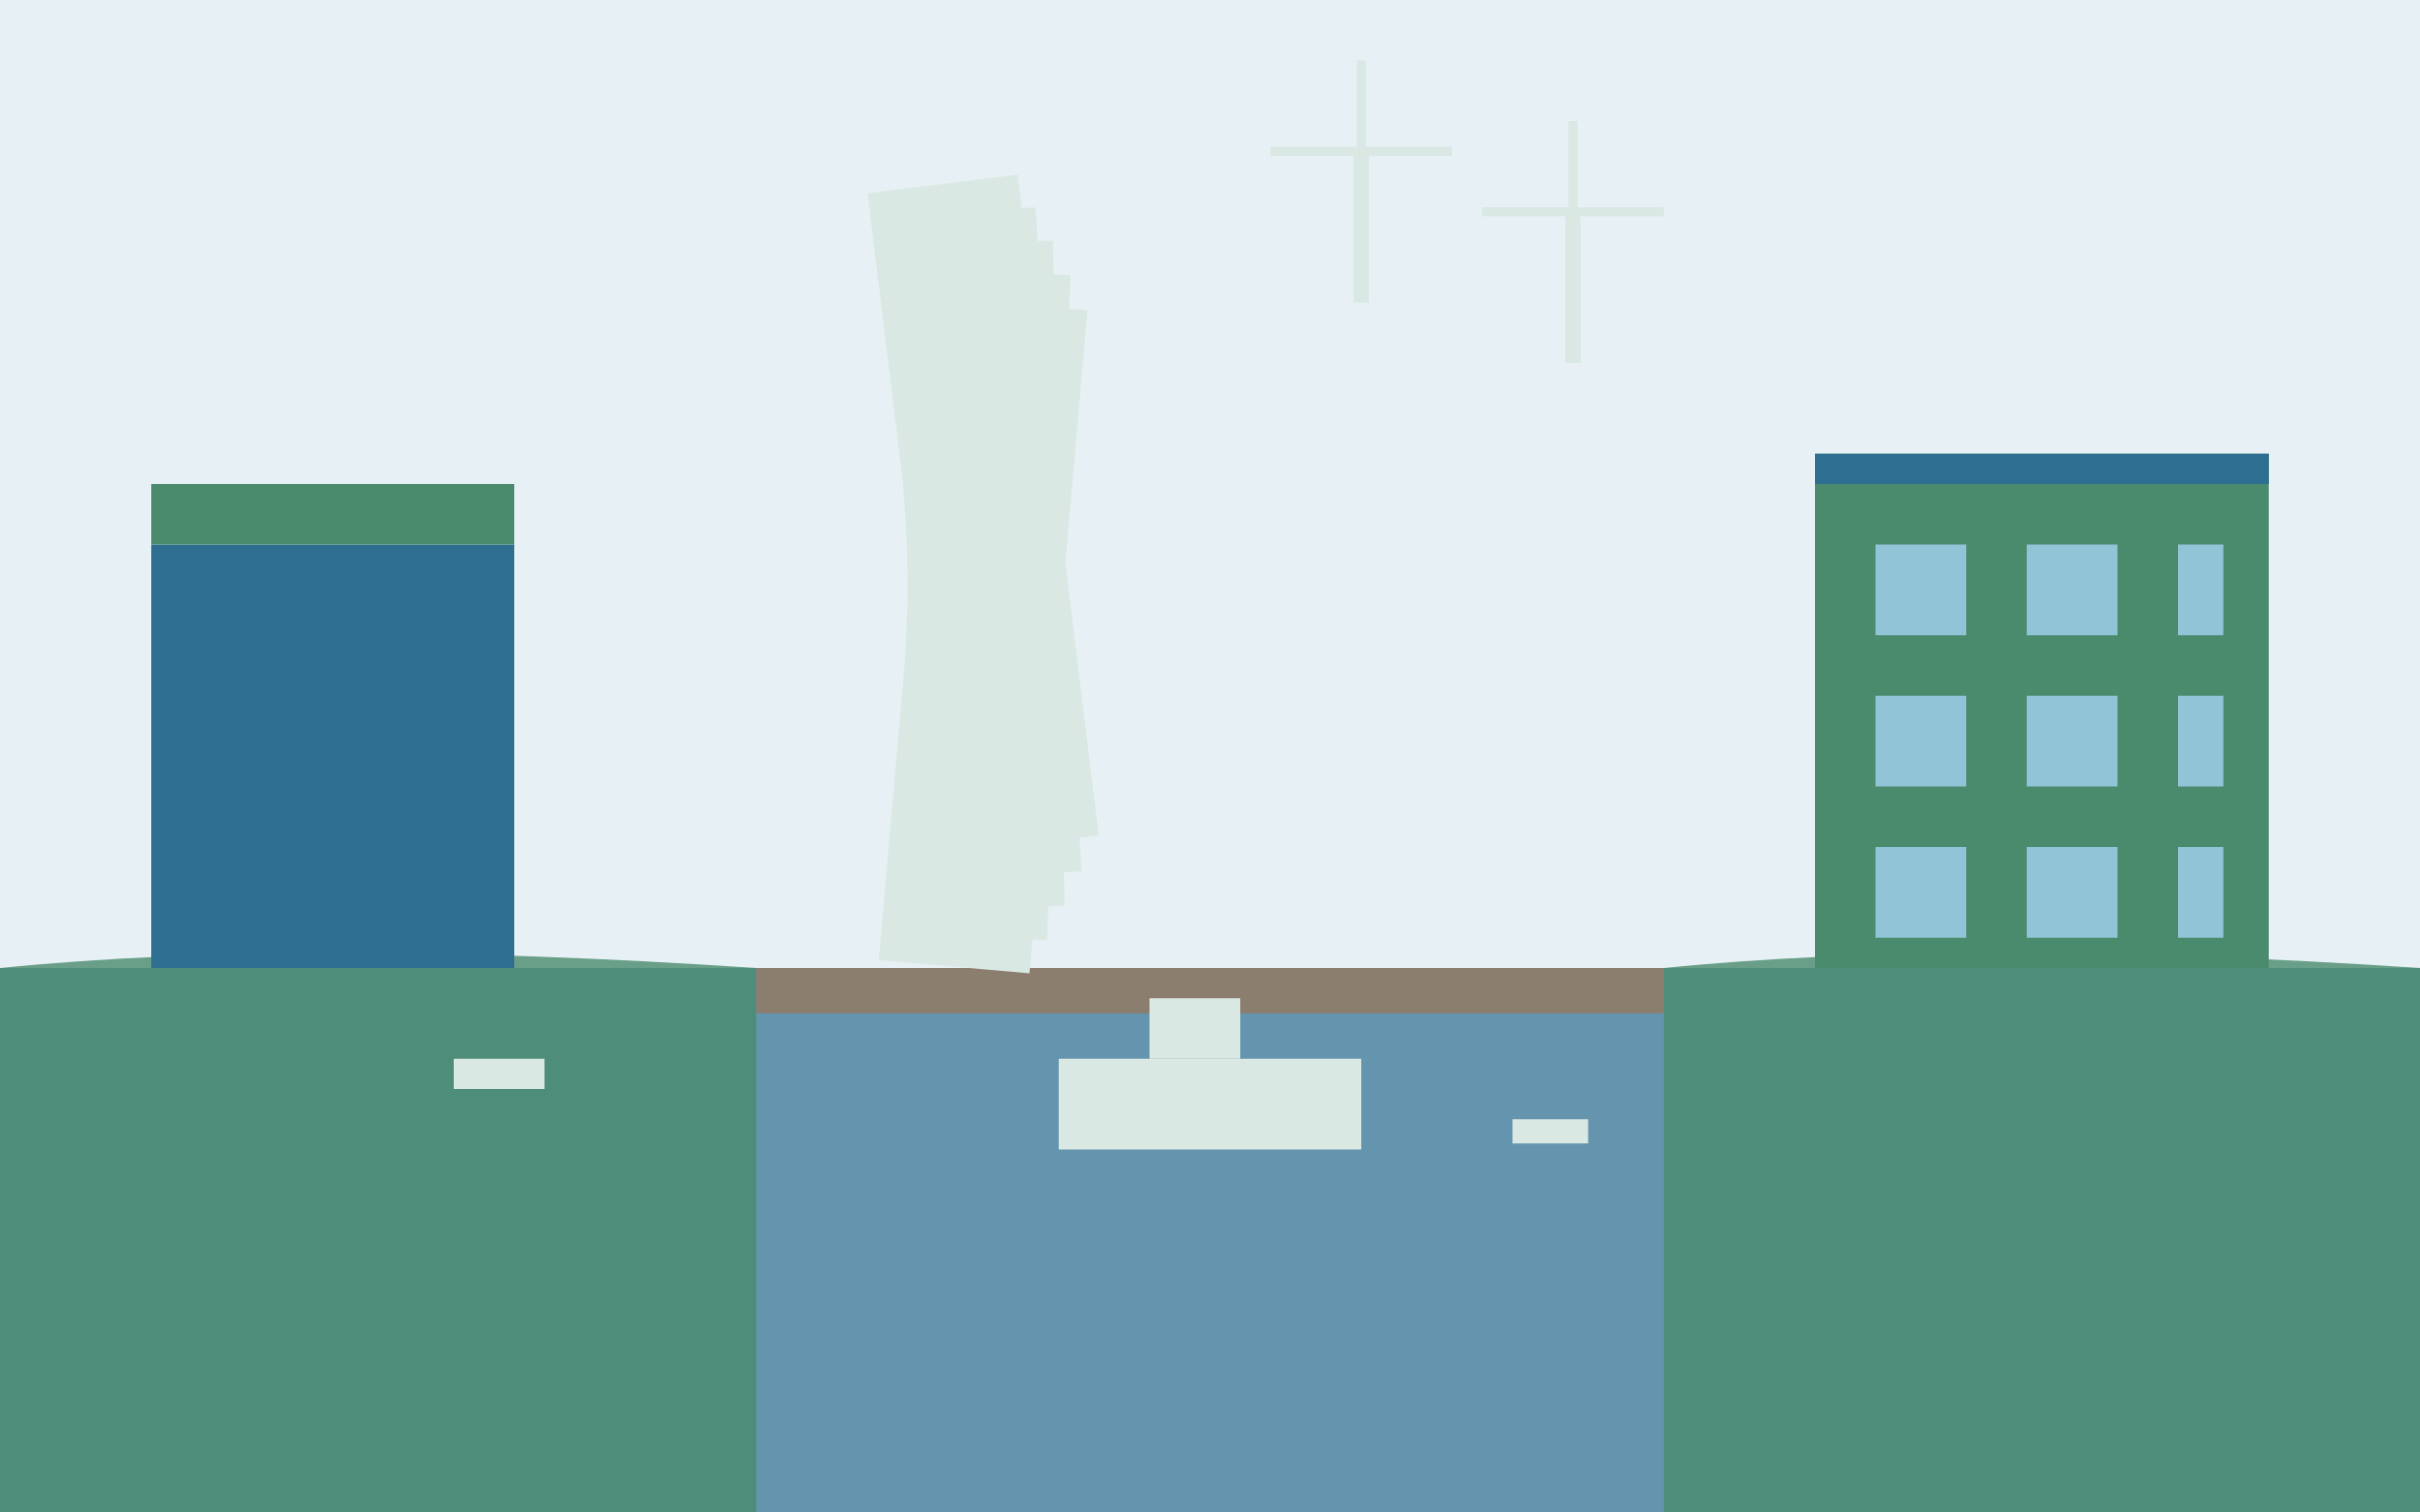
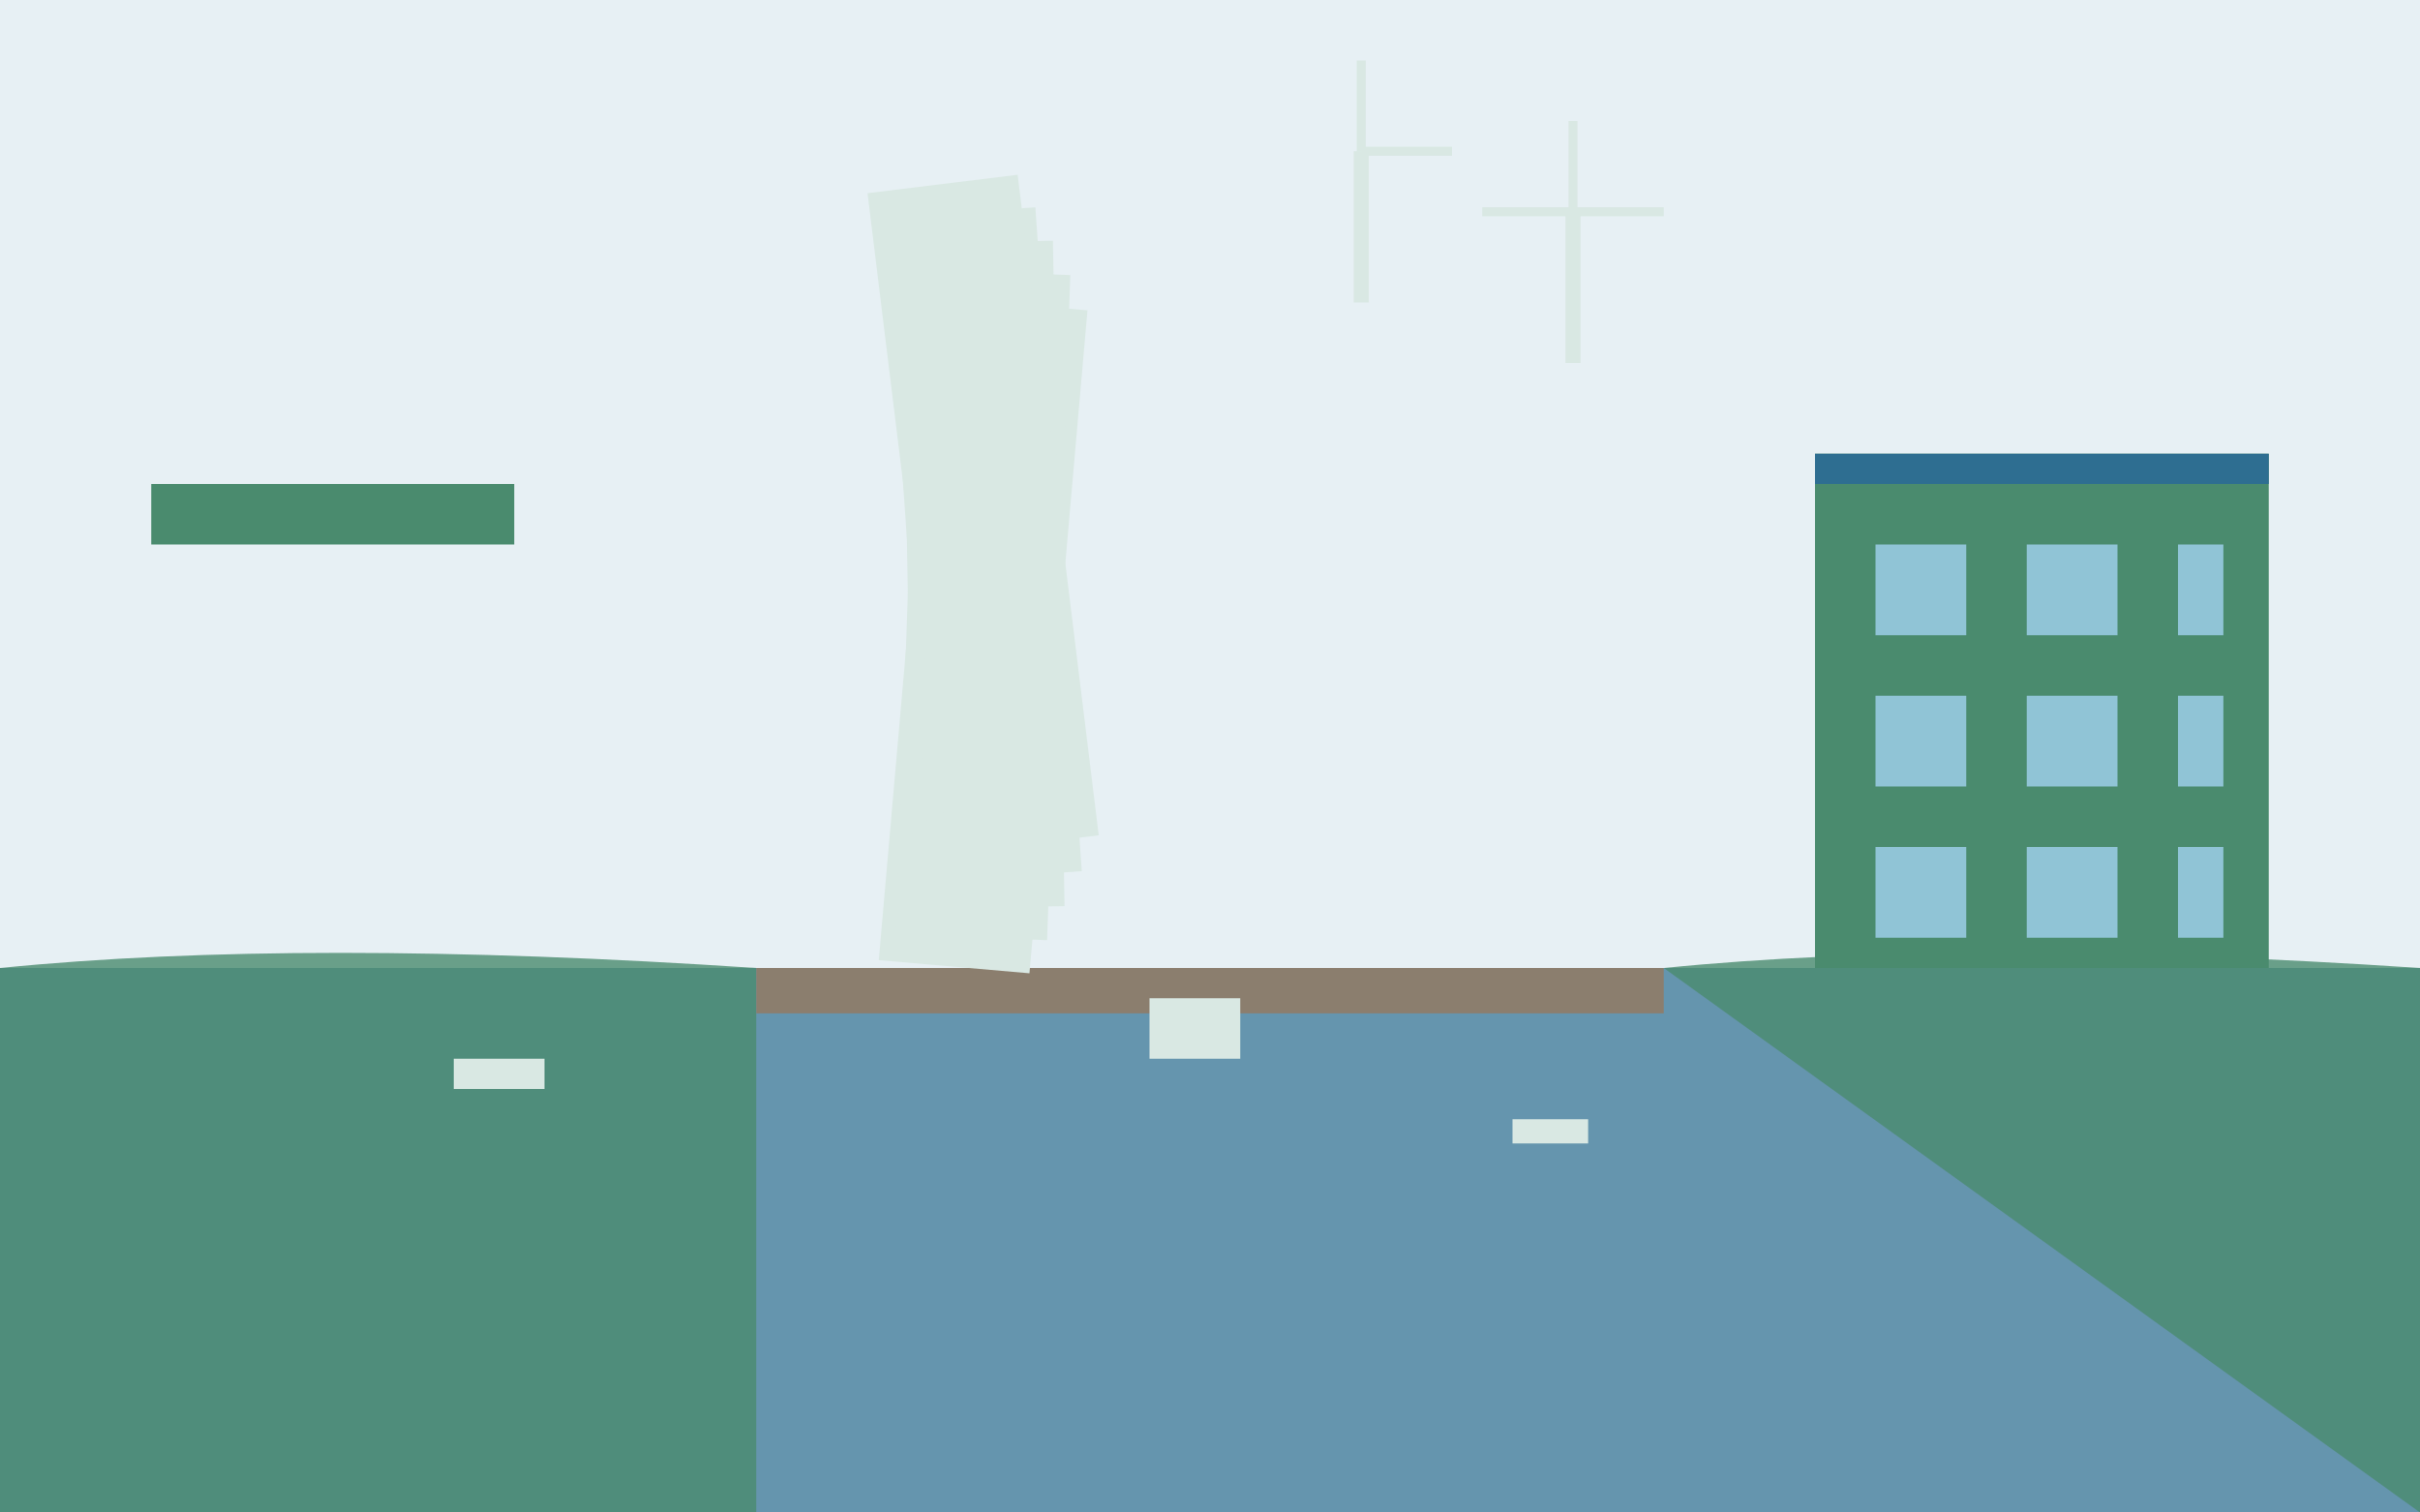
<svg xmlns="http://www.w3.org/2000/svg" width="800" height="500" viewBox="0 0 800 500">
  <rect width="800" height="500" fill="#E7F0F4" />
  <rect y="320" width="800" height="180" fill="#2E6E91" opacity="0.7" />
  <path d="M0,320 Q100,310 250,320 L250,500 L0,500 Z" fill="#4A8B6E" opacity="0.8" />
-   <path d="M550,320 Q650,310 800,320 L800,500 L550,500 Z" fill="#4A8B6E" opacity="0.8" />
+   <path d="M550,320 Q650,310 800,320 L800,500 Z" fill="#4A8B6E" opacity="0.8" />
  <rect x="250" y="320" width="300" height="15" fill="#8B7E6E" />
-   <rect x="50" y="180" width="120" height="140" fill="#2E6E91" />
  <rect x="50" y="160" width="120" height="20" fill="#4A8B6E" />
  <rect x="300" y="100" width="50" height="220" fill="#D9E8E3" transform="rotate(5,325,210)" />
  <rect x="300" y="90" width="50" height="220" fill="#D9E8E3" transform="rotate(2,325,200)" />
  <rect x="300" y="80" width="50" height="220" fill="#D9E8E3" transform="rotate(-1,325,190)" />
  <rect x="300" y="70" width="50" height="220" fill="#D9E8E3" transform="rotate(-4,325,180)" />
  <rect x="300" y="60" width="50" height="220" fill="#D9E8E3" transform="rotate(-7,325,170)" />
  <rect x="600" y="150" width="150" height="170" fill="#4A8B6E" />
  <rect x="620" y="180" width="30" height="30" fill="#90C4D6" />
  <rect x="670" y="180" width="30" height="30" fill="#90C4D6" />
  <rect x="720" y="180" width="15" height="30" fill="#90C4D6" />
  <rect x="620" y="230" width="30" height="30" fill="#90C4D6" />
  <rect x="670" y="230" width="30" height="30" fill="#90C4D6" />
  <rect x="720" y="230" width="15" height="30" fill="#90C4D6" />
  <rect x="620" y="280" width="30" height="30" fill="#90C4D6" />
  <rect x="670" y="280" width="30" height="30" fill="#90C4D6" />
  <rect x="720" y="280" width="15" height="30" fill="#90C4D6" />
  <rect x="600" y="150" width="150" height="10" fill="#2E6E91" />
  <line x1="450" y1="100" x2="450" y2="50" stroke="#D9E8E3" stroke-width="5" />
  <line x1="450" y1="50" x2="480" y2="50" stroke="#D9E8E3" stroke-width="3" />
-   <line x1="450" y1="50" x2="420" y2="50" stroke="#D9E8E3" stroke-width="3" />
  <line x1="450" y1="50" x2="450" y2="20" stroke="#D9E8E3" stroke-width="3" />
  <line x1="450" y1="50" x2="450" y2="80" stroke="#D9E8E3" stroke-width="3" />
  <line x1="520" y1="120" x2="520" y2="70" stroke="#D9E8E3" stroke-width="5" />
  <line x1="520" y1="70" x2="550" y2="70" stroke="#D9E8E3" stroke-width="3" />
  <line x1="520" y1="70" x2="490" y2="70" stroke="#D9E8E3" stroke-width="3" />
  <line x1="520" y1="70" x2="520" y2="40" stroke="#D9E8E3" stroke-width="3" />
  <line x1="520" y1="70" x2="520" y2="100" stroke="#D9E8E3" stroke-width="3" />
-   <rect x="350" y="350" width="100" height="30" fill="#D9E8E3" />
  <rect x="380" y="330" width="30" height="20" fill="#D9E8E3" />
  <rect x="150" y="350" width="30" height="10" fill="#D9E8E3" />
  <rect x="500" y="370" width="25" height="8" fill="#D9E8E3" />
</svg>